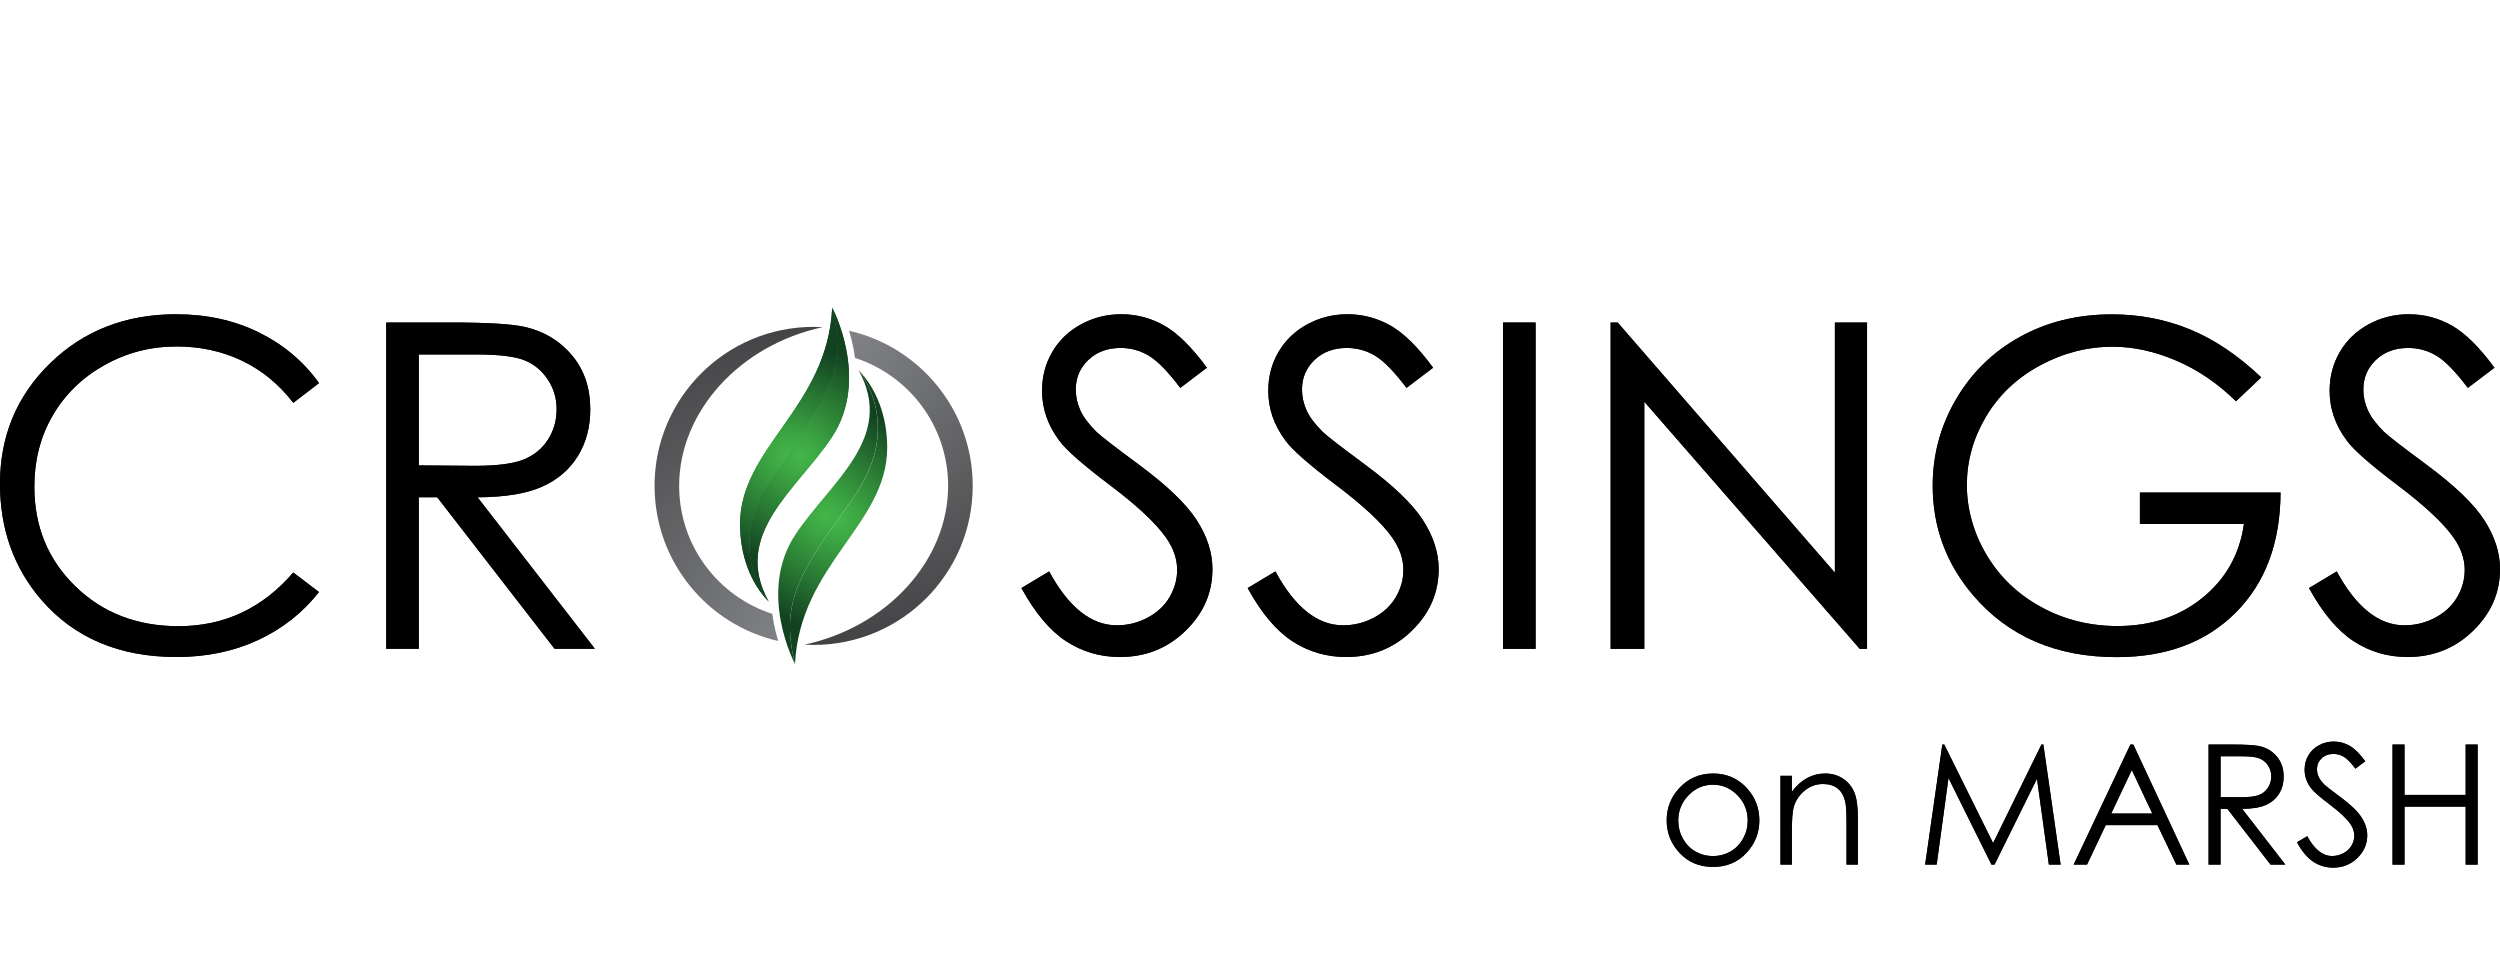
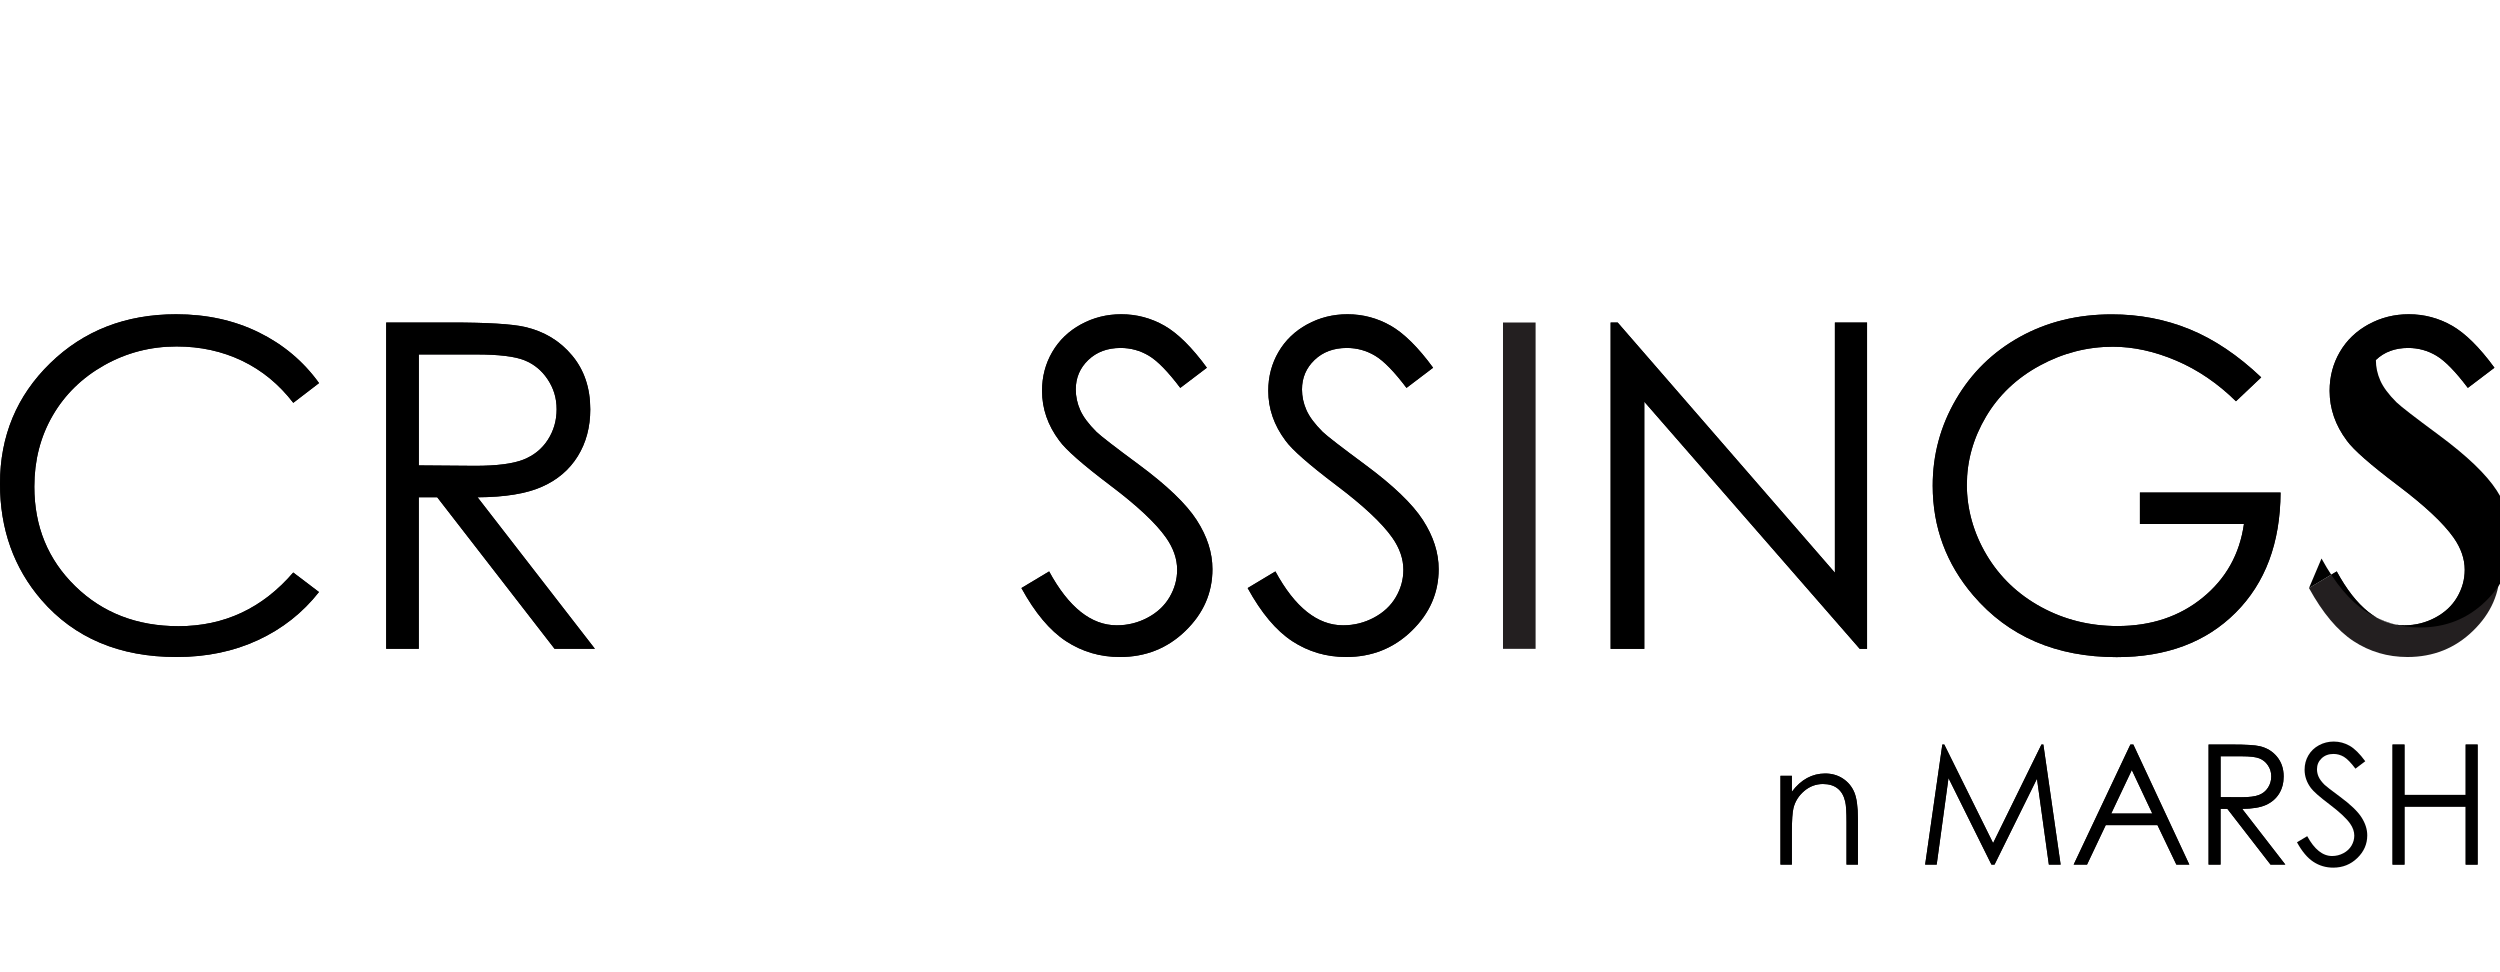
<svg xmlns="http://www.w3.org/2000/svg" xmlns:xlink="http://www.w3.org/1999/xlink" viewBox="0 0 687.81 267.36">
  <defs>
    <style>
      .cls-1 {
        fill: none;
      }

      .cls-2 {
        fill: url(#radial-gradient-7);
      }

      .cls-3 {
        fill: url(#radial-gradient-6);
      }

      .cls-4 {
        fill: url(#radial-gradient-5);
      }

      .cls-5 {
        fill: url(#radial-gradient-4);
      }

      .cls-6 {
        fill: url(#radial-gradient-8);
      }

      .cls-7 {
        fill: url(#radial-gradient-3);
      }

      .cls-8 {
        fill: url(#radial-gradient-2);
      }

      .cls-9 {
        fill: #231f20;
      }

      .cls-10 {
        fill: url(#radial-gradient);
      }

      .cls-11 {
        clip-path: url(#clippath-1);
      }

      .cls-12 {
        clip-path: url(#clippath-3);
      }

      .cls-13 {
        clip-path: url(#clippath-4);
      }

      .cls-14 {
        clip-path: url(#clippath-2);
      }

      .cls-15 {
        clip-path: url(#clippath-7);
      }

      .cls-16 {
        clip-path: url(#clippath-6);
      }

      .cls-17 {
        clip-path: url(#clippath-8);
      }

      .cls-18 {
        clip-path: url(#clippath-5);
      }

      .cls-19 {
        clip-path: url(#clippath);
      }
    </style>
    <clipPath id="clippath">
-       <rect class="cls-1" x="90.17" y="0" width="267.36" height="267.36" />
-     </clipPath>
+       </clipPath>
    <clipPath id="clippath-1">
      <path class="cls-1" d="M203.61,144.26c.01,8.58,2.93,16.16,7.87,21.26,0,0-12.8-14.93,1.35-34.92,14.15-19.99,20.59-28.07,16.13-45.94-1.3,27.42-25.39,38.4-25.36,59.6" />
    </clipPath>
    <radialGradient id="radial-gradient" cx="-16.94" cy="-109.08" fx="-16.94" fy="-109.08" r=".27" gradientTransform="translate(2150.51 -12314.37) scale(114.04 -114.04)" gradientUnits="userSpaceOnUse">
      <stop offset="0" stop-color="#43b649" />
      <stop offset=".2" stop-color="#3ba442" />
      <stop offset=".6" stop-color="#277532" />
      <stop offset="1" stop-color="#124220" />
    </radialGradient>
    <clipPath id="clippath-2">
      <path class="cls-1" d="M212.84,130.59c-14.15,19.99-1.35,34.92-1.35,34.92-10.33-18.57,7.8-30.76,17.4-45.26,10.54-15.92.08-35.59.08-35.59,4.46,17.87-1.99,25.94-16.13,45.94" />
    </clipPath>
    <radialGradient id="radial-gradient-2" r=".27" xlink:href="#radial-gradient" />
    <clipPath id="clippath-3">
      <path class="cls-1" d="M203.61,144.26c.01,8.58,2.93,16.16,7.87,21.26,0,0-12.8-14.93,1.35-34.92,14.15-19.99,20.59-28.07,16.13-45.94-1.3,27.42-25.39,38.4-25.36,59.6" />
    </clipPath>
    <radialGradient id="radial-gradient-3" cx="-16.93" cy="-95.67" fx="-16.93" fy="-95.67" r=".27" gradientTransform="translate(2123.6 10900.5) scale(112.63)" xlink:href="#radial-gradient" />
    <clipPath id="clippath-4">
      <path class="cls-1" d="M212.84,130.59c-14.15,19.99-1.35,34.92-1.35,34.92-10.33-18.57,7.8-30.76,17.4-45.26,10.54-15.92.08-35.59.08-35.59,4.46,17.87-1.99,25.94-16.13,45.94" />
    </clipPath>
    <radialGradient id="radial-gradient-4" cx="-16.99" cy="-95.69" fx="-16.99" fy="-95.69" r=".27" gradientTransform="translate(2138.54 10928.95) scale(112.9)" xlink:href="#radial-gradient" />
    <clipPath id="clippath-5">
      <path class="cls-1" d="M234.86,136.77c-14.15,19.99-20.59,28.07-16.13,45.94,1.3-27.42,25.39-38.4,25.36-59.6-.01-8.58-2.93-16.16-7.87-21.26,0,0,12.8,14.93-1.35,34.92" />
    </clipPath>
    <radialGradient id="radial-gradient-5" cx="-17.26" cy="-108.75" fx="-17.26" fy="-108.75" r=".27" gradientTransform="translate(2174.91 -12105.34) scale(112.63 -112.63)" xlink:href="#radial-gradient" />
    <clipPath id="clippath-6">
      <path class="cls-1" d="M180.09,133.68c0,20.81,14.53,38.23,34.01,42.67-.46-1.53-.9-3.24-1.25-5.1-.15-.79-.27-1.58-.38-2.36-14.86-4.8-25.62-18.75-25.62-35.21,0-20.43,16.68-38.77,39.52-43.68-.84-.05-1.68-.07-2.53-.07-24.17,0-43.76,19.59-43.76,43.76" />
    </clipPath>
    <radialGradient id="radial-gradient-6" cx="-15.49" cy="-104.29" fx="-15.49" fy="-104.29" r=".27" gradientTransform="translate(5323.33 -34212.66) scale(329.73 -329.73)" gradientUnits="userSpaceOnUse">
      <stop offset="0" stop-color="#808285" />
      <stop offset="1" stop-color="#414042" />
    </radialGradient>
    <clipPath id="clippath-7">
      <path class="cls-1" d="M218.81,147.11c-10.54,15.92-.08,35.59-.08,35.59-4.46-17.87,1.99-25.94,16.13-45.94,14.15-19.99,1.35-34.92,1.35-34.92,10.33,18.57-7.8,30.76-17.4,45.26" />
    </clipPath>
    <radialGradient id="radial-gradient-7" cx="-12.36" cy="-108.73" fx="-12.36" fy="-108.73" r=".27" gradientTransform="translate(-1168.09 -12133.79) rotate(-180) scale(112.9)" xlink:href="#radial-gradient" />
    <clipPath id="clippath-8">
      <path class="cls-1" d="M234.85,96.11c.15.79.27,1.58.38,2.36,14.86,4.8,25.62,18.75,25.62,35.21,0,20.43-16.68,38.77-39.52,43.68.84.05,1.68.07,2.53.07,24.17,0,43.76-19.59,43.76-43.76,0-20.81-14.53-38.23-34.01-42.67.46,1.53.9,3.24,1.25,5.1" />
    </clipPath>
    <radialGradient id="radial-gradient-8" cx="-15.66" cy="-105.05" fx="-15.66" fy="-105.05" r=".27" gradientTransform="translate(5313.83 -33979.49) scale(324.34 -324.34)" xlink:href="#radial-gradient-6" />
  </defs>
  <g id="Layer_1" data-name="Layer 1">
    <g>
      <path class="cls-9" d="M87.77,105.4l-7.08,5.43c-3.91-5.09-8.6-8.94-14.07-11.57-5.47-2.62-11.48-3.94-18.04-3.94-7.16,0-13.79,1.72-19.9,5.16s-10.83,8.06-14.19,13.85c-3.36,5.8-5.04,12.32-5.04,19.56,0,10.95,3.75,20.08,11.26,27.4,7.51,7.32,16.98,10.99,28.41,10.99,12.57,0,23.09-4.92,31.56-14.77l7.08,5.37c-4.48,5.7-10.06,10.1-16.75,13.21-6.69,3.11-14.17,4.67-22.43,4.67-15.71,0-28.1-5.23-37.17-15.69-7.61-8.83-11.41-19.49-11.41-31.98,0-13.14,4.61-24.2,13.82-33.17,9.22-8.97,20.76-13.46,34.64-13.46,8.38,0,15.95,1.66,22.71,4.97,6.75,3.32,12.29,7.96,16.6,13.95Z" />
      <path class="cls-9" d="M106.26,88.73h17.88c9.97,0,16.72.41,20.26,1.22,5.33,1.22,9.66,3.84,13,7.85,3.34,4.01,5,8.95,5,14.82,0,4.89-1.15,9.19-3.45,12.9-2.3,3.71-5.58,6.51-9.86,8.4-4.27,1.9-10.17,2.86-17.7,2.9l32.29,41.69h-11.1l-32.29-41.69h-5.07v41.69h-8.97v-89.78ZM115.23,97.52v30.52l15.47.12c5.99,0,10.42-.57,13.3-1.71,2.87-1.14,5.12-2.96,6.73-5.46s2.41-5.3,2.41-8.39-.82-5.75-2.45-8.21c-1.63-2.46-3.77-4.22-6.42-5.28-2.65-1.06-7.05-1.59-13.2-1.59h-15.83Z" />
      <path class="cls-9" d="M281.01,161.79l7.63-4.58c5.37,9.89,11.58,14.83,18.62,14.83,3.01,0,5.84-.7,8.48-2.11,2.64-1.4,4.66-3.29,6.04-5.65,1.38-2.36,2.08-4.86,2.08-7.51,0-3.01-1.02-5.96-3.05-8.85-2.81-3.99-7.93-8.79-15.38-14.4-7.49-5.66-12.15-9.74-13.98-12.27-3.17-4.23-4.76-8.81-4.76-13.73,0-3.91.94-7.47,2.81-10.68,1.87-3.21,4.51-5.75,7.9-7.6,3.4-1.85,7.09-2.78,11.08-2.78,4.23,0,8.19,1.05,11.87,3.14,3.68,2.1,7.58,5.95,11.69,11.57l-7.32,5.55c-3.38-4.48-6.26-7.43-8.64-8.85-2.38-1.42-4.97-2.14-7.78-2.14-3.62,0-6.58,1.1-8.88,3.3s-3.45,4.9-3.45,8.12c0,1.95.41,3.85,1.22,5.68.81,1.83,2.3,3.83,4.46,5.98,1.18,1.14,5.04,4.13,11.6,8.97,7.77,5.74,13.1,10.84,15.99,15.32,2.89,4.48,4.33,8.97,4.33,13.49,0,6.51-2.47,12.17-7.42,16.97-4.94,4.8-10.96,7.2-18.04,7.2-5.45,0-10.4-1.46-14.83-4.36-4.44-2.91-8.52-7.78-12.27-14.62Z" />
      <path class="cls-9" d="M343.26,161.79l7.63-4.58c5.37,9.89,11.58,14.83,18.62,14.83,3.01,0,5.84-.7,8.48-2.11,2.64-1.4,4.66-3.29,6.04-5.65,1.38-2.36,2.07-4.86,2.07-7.51,0-3.01-1.02-5.96-3.05-8.85-2.81-3.99-7.94-8.79-15.38-14.4-7.49-5.66-12.15-9.74-13.98-12.27-3.17-4.23-4.76-8.81-4.76-13.73,0-3.91.94-7.47,2.81-10.68,1.87-3.21,4.51-5.75,7.9-7.6,3.4-1.85,7.09-2.78,11.08-2.78,4.23,0,8.19,1.05,11.87,3.14,3.68,2.1,7.58,5.95,11.69,11.57l-7.32,5.55c-3.38-4.48-6.26-7.43-8.64-8.85-2.38-1.42-4.97-2.14-7.78-2.14-3.62,0-6.58,1.1-8.88,3.3s-3.45,4.9-3.45,8.12c0,1.95.41,3.85,1.22,5.68.81,1.83,2.3,3.83,4.46,5.98,1.18,1.14,5.05,4.13,11.6,8.97,7.77,5.74,13.1,10.84,15.99,15.32,2.89,4.48,4.33,8.97,4.33,13.49,0,6.51-2.47,12.17-7.42,16.97-4.94,4.8-10.96,7.2-18.04,7.2-5.45,0-10.4-1.46-14.83-4.36-4.44-2.91-8.52-7.78-12.27-14.62Z" />
      <path class="cls-9" d="M413.51,88.73h8.97v89.78h-8.97v-89.78Z" />
      <path class="cls-9" d="M443.12,178.52v-89.78h1.95l59.75,68.82v-68.82h8.85v89.78h-2.01l-59.27-67.99v67.99h-9.28Z" />
      <path class="cls-9" d="M622.13,103.81l-6.96,6.59c-5-4.92-10.49-8.66-16.45-11.2-5.96-2.54-11.77-3.81-17.43-3.81-7.04,0-13.74,1.73-20.11,5.19-6.37,3.46-11.3,8.15-14.8,14.07-3.5,5.92-5.25,12.18-5.25,18.77s1.81,13.17,5.43,19.26c3.62,6.08,8.63,10.86,15.01,14.34,6.39,3.48,13.39,5.22,21,5.22,9.24,0,17.05-2.6,23.44-7.81,6.39-5.21,10.17-11.96,11.35-20.26h-28.62v-8.67h38.7c-.08,13.88-4.2,24.89-12.36,33.05-8.16,8.16-19.07,12.24-32.75,12.24-16.6,0-29.75-5.66-39.43-16.97-7.45-8.71-11.17-18.78-11.17-30.21,0-8.5,2.14-16.42,6.41-23.74s10.13-13.05,17.58-17.18,15.87-6.2,25.27-6.2c7.61,0,14.77,1.37,21.48,4.12,6.71,2.75,13.26,7.15,19.65,13.21Z" />
      <path class="cls-9" d="M635.26,161.79l7.63-4.58c5.37,9.89,11.58,14.83,18.62,14.83,3.01,0,5.84-.7,8.48-2.11,2.64-1.4,4.66-3.29,6.04-5.65,1.38-2.36,2.07-4.86,2.07-7.51,0-3.01-1.02-5.96-3.05-8.85-2.81-3.99-7.94-8.79-15.38-14.4-7.49-5.66-12.15-9.74-13.98-12.27-3.17-4.23-4.76-8.81-4.76-13.73,0-3.91.94-7.47,2.81-10.68,1.87-3.21,4.51-5.75,7.9-7.6,3.4-1.85,7.09-2.78,11.08-2.78,4.23,0,8.19,1.05,11.87,3.14,3.68,2.1,7.58,5.95,11.69,11.57l-7.32,5.55c-3.38-4.48-6.26-7.43-8.64-8.85-2.38-1.42-4.97-2.14-7.78-2.14-3.62,0-6.58,1.1-8.88,3.3s-3.45,4.9-3.45,8.12c0,1.95.41,3.85,1.22,5.68.81,1.83,2.3,3.83,4.46,5.98,1.18,1.14,5.05,4.13,11.6,8.97,7.77,5.74,13.1,10.84,15.99,15.32,2.89,4.48,4.33,8.97,4.33,13.49,0,6.51-2.47,12.17-7.42,16.97-4.94,4.8-10.96,7.2-18.04,7.2-5.45,0-10.4-1.46-14.83-4.36-4.44-2.91-8.52-7.78-12.27-14.62Z" />
    </g>
    <g>
-       <path class="cls-9" d="M471.3,212.81c3.76,0,6.88,1.36,9.36,4.09,2.25,2.49,3.38,5.43,3.38,8.83s-1.19,6.4-3.57,8.95c-2.38,2.55-5.43,3.83-9.17,3.83s-6.81-1.28-9.19-3.83c-2.38-2.55-3.57-5.54-3.57-8.95s1.12-6.32,3.38-8.8c2.48-2.74,5.6-4.11,9.38-4.11ZM471.29,215.89c-2.62,0-4.86.97-6.74,2.9s-2.82,4.27-2.82,7.01c0,1.77.43,3.41,1.28,4.94.86,1.53,2.01,2.71,3.47,3.54,1.46.83,3.06,1.25,4.8,1.25s3.34-.42,4.8-1.25c1.46-.83,2.61-2.01,3.47-3.54s1.29-3.17,1.29-4.94c0-2.74-.94-5.08-2.83-7.01s-4.13-2.9-6.73-2.9Z" />
      <path class="cls-9" d="M489.85,213.44h3.14v4.38c1.26-1.68,2.65-2.93,4.18-3.76,1.53-.83,3.19-1.25,4.99-1.25s3.45.46,4.86,1.39c1.42.93,2.46,2.18,3.13,3.75s1.01,4.02,1.01,7.34v12.58h-3.14v-11.66c0-2.82-.12-4.69-.35-5.64-.37-1.62-1.06-2.83-2.1-3.65-1.03-.82-2.38-1.22-4.04-1.22-1.9,0-3.61.63-5.11,1.89s-2.5,2.82-2.98,4.67c-.3,1.21-.45,3.43-.45,6.65v8.96h-3.14v-24.44Z" />
      <path class="cls-9" d="M529.65,237.88l4.73-33.04h.54l13.43,27.11,13.3-27.11h.53l4.75,33.04h-3.24l-3.27-23.63-11.68,23.63h-.84l-11.82-23.81-3.25,23.81h-3.19Z" />
      <path class="cls-9" d="M586.93,204.84l15.41,33.04h-3.57l-5.2-10.87h-14.23l-5.15,10.87h-3.68l15.61-33.04h.81ZM586.51,211.86l-5.66,11.96h11.3l-5.63-11.96Z" />
      <path class="cls-9" d="M607.63,204.84h6.58c3.67,0,6.15.15,7.46.45,1.96.45,3.56,1.41,4.78,2.89s1.84,3.29,1.84,5.45c0,1.8-.42,3.38-1.27,4.75-.85,1.36-2.06,2.39-3.63,3.09s-3.74,1.05-6.51,1.07l11.88,15.34h-4.08l-11.88-15.34h-1.87v15.34h-3.3v-33.04ZM610.94,208.07v11.23l5.69.04c2.21,0,3.84-.21,4.89-.63,1.06-.42,1.88-1.09,2.47-2.01s.89-1.95.89-3.09-.3-2.12-.9-3.02c-.6-.91-1.39-1.55-2.36-1.94-.97-.39-2.59-.58-4.86-.58h-5.83Z" />
-       <path class="cls-9" d="M631.96,231.73l2.81-1.68c1.98,3.64,4.26,5.46,6.85,5.46,1.11,0,2.15-.26,3.12-.78.97-.52,1.71-1.21,2.22-2.08.51-.87.76-1.79.76-2.76,0-1.11-.38-2.19-1.12-3.26-1.03-1.47-2.92-3.23-5.66-5.3-2.76-2.08-4.47-3.59-5.14-4.51-1.17-1.56-1.75-3.24-1.75-5.05,0-1.44.34-2.75,1.03-3.93s1.66-2.12,2.91-2.8c1.25-.68,2.61-1.02,4.08-1.02,1.56,0,3.01.39,4.37,1.16,1.35.77,2.79,2.19,4.3,4.26l-2.7,2.04c-1.24-1.65-2.3-2.73-3.18-3.26-.88-.52-1.83-.79-2.86-.79-1.33,0-2.42.4-3.27,1.21s-1.27,1.8-1.27,2.99c0,.72.15,1.42.45,2.09s.85,1.41,1.64,2.2c.43.42,1.86,1.52,4.27,3.3,2.86,2.11,4.82,3.99,5.88,5.64,1.06,1.65,1.59,3.3,1.59,4.96,0,2.4-.91,4.48-2.73,6.24-1.82,1.77-4.03,2.65-6.64,2.65-2.01,0-3.83-.54-5.46-1.61-1.63-1.07-3.14-2.86-4.51-5.38Z" />
      <path class="cls-9" d="M658.24,204.84h3.3v13.86h16.82v-13.86h3.3v33.04h-3.3v-15.95h-16.82v15.95h-3.3v-33.04Z" />
    </g>
    <g class="cls-19">
      <g class="cls-11">
        <rect class="cls-10" x="198.69" y="84.66" width="34.74" height="80.86" />
      </g>
      <g class="cls-14">
        <rect class="cls-8" x="198.69" y="84.66" width="40.74" height="80.86" />
      </g>
      <g class="cls-12">
        <rect class="cls-7" x="198.69" y="84.66" width="34.74" height="80.86" />
      </g>
      <g class="cls-13">
        <rect class="cls-5" x="198.69" y="84.66" width="40.74" height="80.86" />
      </g>
      <g class="cls-18">
        <rect class="cls-4" x="214.27" y="101.85" width="34.74" height="80.86" />
      </g>
      <g class="cls-16">
        <rect class="cls-3" x="180.09" y="89.92" width="46.29" height="86.42" />
      </g>
      <g class="cls-15">
        <rect class="cls-2" x="208.27" y="101.85" width="40.74" height="80.86" />
      </g>
      <g class="cls-17">
        <rect class="cls-6" x="221.32" y="91.01" width="46.29" height="86.42" />
      </g>
    </g>
  </g>
  <g id="Layer_2" data-name="Layer 2">
    <g>
      <path d="M87.77,105.4l-7.08,5.43c-3.91-5.09-8.6-8.94-14.07-11.57-5.47-2.62-11.48-3.94-18.04-3.94-7.16,0-13.79,1.72-19.9,5.16s-10.83,8.06-14.19,13.85c-3.36,5.8-5.04,12.32-5.04,19.56,0,10.95,3.75,20.08,11.26,27.4,7.51,7.32,16.98,10.99,28.41,10.99,12.57,0,23.09-4.92,31.56-14.77l7.08,5.37c-4.48,5.7-10.06,10.1-16.75,13.21-6.69,3.11-14.17,4.67-22.43,4.67-15.71,0-28.1-5.23-37.17-15.69-7.61-8.83-11.41-19.49-11.41-31.98,0-13.14,4.61-24.2,13.82-33.17,9.22-8.97,20.76-13.46,34.64-13.46,8.38,0,15.95,1.66,22.71,4.97,6.75,3.32,12.29,7.96,16.6,13.95Z" />
      <path d="M106.26,88.73h17.88c9.97,0,16.72.41,20.26,1.22,5.33,1.22,9.66,3.84,13,7.85,3.34,4.01,5,8.95,5,14.82,0,4.89-1.15,9.19-3.45,12.9-2.3,3.71-5.58,6.51-9.86,8.4-4.27,1.9-10.17,2.86-17.7,2.9l32.29,41.69h-11.1l-32.29-41.69h-5.07v41.69h-8.97v-89.78ZM115.23,97.52v30.52l15.47.12c5.99,0,10.42-.57,13.3-1.71,2.87-1.14,5.12-2.96,6.73-5.46s2.41-5.3,2.41-8.39-.82-5.75-2.45-8.21c-1.63-2.46-3.77-4.22-6.42-5.28-2.65-1.06-7.05-1.59-13.2-1.59h-15.83Z" />
      <path d="M281.01,161.79l7.63-4.58c5.37,9.89,11.58,14.83,18.62,14.83,3.01,0,5.84-.7,8.48-2.11,2.64-1.4,4.66-3.29,6.04-5.65,1.38-2.36,2.08-4.86,2.08-7.51,0-3.01-1.02-5.96-3.05-8.85-2.81-3.99-7.93-8.79-15.38-14.4-7.49-5.66-12.15-9.74-13.98-12.27-3.17-4.23-4.76-8.81-4.76-13.73,0-3.91.94-7.47,2.81-10.68,1.87-3.21,4.51-5.75,7.9-7.6,3.4-1.85,7.09-2.78,11.08-2.78,4.23,0,8.19,1.05,11.87,3.14,3.68,2.1,7.58,5.95,11.69,11.57l-7.32,5.55c-3.38-4.48-6.26-7.43-8.64-8.85-2.38-1.42-4.97-2.14-7.78-2.14-3.62,0-6.58,1.1-8.88,3.3s-3.45,4.9-3.45,8.12c0,1.95.41,3.85,1.22,5.68.81,1.83,2.3,3.83,4.46,5.98,1.18,1.14,5.04,4.13,11.6,8.97,7.77,5.74,13.1,10.84,15.99,15.32,2.89,4.48,4.33,8.97,4.33,13.49,0,6.51-2.47,12.17-7.42,16.97-4.94,4.8-10.96,7.2-18.04,7.2-5.45,0-10.4-1.46-14.83-4.36-4.44-2.91-8.52-7.78-12.27-14.62Z" />
      <path d="M343.26,161.79l7.63-4.58c5.37,9.89,11.58,14.83,18.62,14.83,3.01,0,5.84-.7,8.48-2.11,2.64-1.4,4.66-3.29,6.04-5.65,1.38-2.36,2.07-4.86,2.07-7.51,0-3.01-1.02-5.96-3.05-8.85-2.81-3.99-7.94-8.79-15.38-14.4-7.49-5.66-12.15-9.74-13.98-12.27-3.17-4.23-4.76-8.81-4.76-13.73,0-3.91.94-7.47,2.81-10.68,1.87-3.21,4.51-5.75,7.9-7.6,3.4-1.85,7.09-2.78,11.08-2.78,4.23,0,8.19,1.05,11.87,3.14,3.68,2.1,7.58,5.95,11.69,11.57l-7.32,5.55c-3.38-4.48-6.26-7.43-8.64-8.85-2.38-1.42-4.97-2.14-7.78-2.14-3.62,0-6.58,1.1-8.88,3.3s-3.45,4.9-3.45,8.12c0,1.95.41,3.85,1.22,5.68.81,1.83,2.3,3.83,4.46,5.98,1.18,1.14,5.05,4.13,11.6,8.97,7.77,5.74,13.1,10.84,15.99,15.32,2.89,4.48,4.33,8.97,4.33,13.49,0,6.51-2.47,12.17-7.42,16.97-4.94,4.8-10.96,7.2-18.04,7.2-5.45,0-10.4-1.46-14.83-4.36-4.44-2.91-8.52-7.78-12.27-14.62Z" />
-       <path d="M413.51,88.73h8.97v89.78h-8.97v-89.78Z" />
      <path d="M443.12,178.52v-89.78h1.95l59.75,68.82v-68.82h8.85v89.78h-2.01l-59.27-67.99v67.99h-9.28Z" />
      <path d="M622.13,103.81l-6.96,6.59c-5-4.92-10.49-8.66-16.45-11.2-5.96-2.54-11.77-3.81-17.43-3.81-7.04,0-13.74,1.73-20.11,5.19-6.37,3.46-11.3,8.15-14.8,14.07-3.5,5.92-5.25,12.18-5.25,18.77s1.81,13.17,5.43,19.26c3.62,6.08,8.63,10.86,15.01,14.34,6.39,3.48,13.39,5.22,21,5.22,9.24,0,17.05-2.6,23.44-7.81,6.39-5.21,10.17-11.96,11.35-20.26h-28.62v-8.67h38.7c-.08,13.88-4.2,24.89-12.36,33.05-8.16,8.16-19.07,12.24-32.75,12.24-16.6,0-29.75-5.66-39.43-16.97-7.45-8.71-11.17-18.78-11.17-30.21,0-8.5,2.14-16.42,6.41-23.74s10.13-13.05,17.58-17.18,15.87-6.2,25.27-6.2c7.61,0,14.77,1.37,21.48,4.12,6.71,2.75,13.26,7.15,19.65,13.21Z" />
-       <path d="M635.26,161.79l7.63-4.58c5.37,9.89,11.58,14.83,18.62,14.83,3.01,0,5.84-.7,8.48-2.11,2.64-1.4,4.66-3.29,6.04-5.65,1.38-2.36,2.07-4.86,2.07-7.51,0-3.01-1.02-5.96-3.05-8.85-2.81-3.99-7.94-8.79-15.38-14.4-7.49-5.66-12.15-9.74-13.98-12.27-3.17-4.23-4.76-8.81-4.76-13.73,0-3.91.94-7.47,2.81-10.68,1.87-3.21,4.51-5.75,7.9-7.6,3.4-1.85,7.09-2.78,11.08-2.78,4.23,0,8.19,1.05,11.87,3.14,3.68,2.1,7.58,5.95,11.69,11.57l-7.32,5.55c-3.38-4.48-6.26-7.43-8.64-8.85-2.38-1.42-4.97-2.14-7.78-2.14-3.62,0-6.58,1.1-8.88,3.3s-3.45,4.9-3.45,8.12c0,1.95.41,3.85,1.22,5.68.81,1.83,2.3,3.83,4.46,5.98,1.18,1.14,5.05,4.13,11.6,8.97,7.77,5.74,13.1,10.84,15.99,15.32,2.89,4.48,4.33,8.97,4.33,13.49,0,6.51-2.47,12.17-7.42,16.97-4.94,4.8-10.96,7.2-18.04,7.2-5.45,0-10.4-1.46-14.83-4.36-4.44-2.91-8.52-7.78-12.27-14.62Z" />
+       <path d="M635.26,161.79l7.63-4.58c5.37,9.89,11.58,14.83,18.62,14.83,3.01,0,5.84-.7,8.48-2.11,2.64-1.4,4.66-3.29,6.04-5.65,1.38-2.36,2.07-4.86,2.07-7.51,0-3.01-1.02-5.96-3.05-8.85-2.81-3.99-7.94-8.79-15.38-14.4-7.49-5.66-12.15-9.74-13.98-12.27-3.17-4.23-4.76-8.81-4.76-13.73,0-3.91.94-7.47,2.81-10.68,1.87-3.21,4.51-5.75,7.9-7.6,3.4-1.85,7.09-2.78,11.08-2.78,4.23,0,8.19,1.05,11.87,3.14,3.68,2.1,7.58,5.95,11.69,11.57l-7.32,5.55c-3.38-4.48-6.26-7.43-8.64-8.85-2.38-1.42-4.97-2.14-7.78-2.14-3.62,0-6.58,1.1-8.88,3.3c0,1.95.41,3.85,1.22,5.68.81,1.83,2.3,3.83,4.46,5.98,1.18,1.14,5.05,4.13,11.6,8.97,7.77,5.74,13.1,10.84,15.99,15.32,2.89,4.48,4.33,8.97,4.33,13.49,0,6.51-2.47,12.17-7.42,16.97-4.94,4.8-10.96,7.2-18.04,7.2-5.45,0-10.4-1.46-14.83-4.36-4.44-2.91-8.52-7.78-12.27-14.62Z" />
    </g>
    <g>
-       <path d="M471.3,212.81c3.76,0,6.88,1.36,9.36,4.09,2.25,2.49,3.38,5.43,3.38,8.83s-1.19,6.4-3.57,8.95c-2.38,2.55-5.43,3.83-9.17,3.83s-6.81-1.28-9.19-3.83c-2.38-2.55-3.57-5.54-3.57-8.95s1.12-6.32,3.38-8.8c2.48-2.74,5.6-4.11,9.38-4.11ZM471.29,215.89c-2.62,0-4.86.97-6.74,2.9s-2.82,4.27-2.82,7.01c0,1.77.43,3.41,1.28,4.94.86,1.53,2.01,2.71,3.47,3.54,1.46.83,3.06,1.25,4.8,1.25s3.34-.42,4.8-1.25c1.46-.83,2.61-2.01,3.47-3.54s1.29-3.17,1.29-4.94c0-2.74-.94-5.08-2.83-7.01s-4.13-2.9-6.73-2.9Z" />
      <path d="M489.85,213.44h3.14v4.38c1.26-1.68,2.65-2.93,4.18-3.76,1.53-.83,3.19-1.25,4.99-1.25s3.45.46,4.86,1.39c1.42.93,2.46,2.18,3.13,3.75s1.01,4.02,1.01,7.34v12.58h-3.14v-11.66c0-2.82-.12-4.69-.35-5.64-.37-1.62-1.06-2.83-2.1-3.65-1.03-.82-2.38-1.22-4.04-1.22-1.9,0-3.61.63-5.11,1.89s-2.5,2.82-2.98,4.67c-.3,1.21-.45,3.43-.45,6.65v8.96h-3.14v-24.44Z" />
      <path d="M529.65,237.88l4.73-33.04h.54l13.43,27.11,13.3-27.11h.53l4.75,33.04h-3.24l-3.27-23.63-11.68,23.63h-.84l-11.82-23.81-3.25,23.81h-3.19Z" />
      <path d="M586.93,204.84l15.41,33.04h-3.57l-5.2-10.87h-14.23l-5.15,10.87h-3.68l15.61-33.04h.81ZM586.51,211.86l-5.66,11.96h11.3l-5.63-11.96Z" />
      <path d="M607.63,204.84h6.58c3.67,0,6.15.15,7.46.45,1.96.45,3.56,1.41,4.78,2.89s1.84,3.29,1.84,5.45c0,1.8-.42,3.38-1.27,4.75-.85,1.36-2.06,2.39-3.63,3.09s-3.74,1.05-6.51,1.07l11.88,15.34h-4.08l-11.88-15.34h-1.87v15.34h-3.3v-33.04ZM610.94,208.07v11.23l5.69.04c2.21,0,3.84-.21,4.89-.63,1.06-.42,1.88-1.09,2.47-2.01s.89-1.95.89-3.09-.3-2.12-.9-3.02c-.6-.91-1.39-1.55-2.36-1.94-.97-.39-2.59-.58-4.86-.58h-5.83Z" />
      <path d="M631.96,231.73l2.81-1.68c1.98,3.64,4.26,5.46,6.85,5.46,1.11,0,2.15-.26,3.12-.78.97-.52,1.71-1.21,2.22-2.08.51-.87.76-1.79.76-2.76,0-1.11-.38-2.19-1.12-3.26-1.03-1.47-2.92-3.23-5.66-5.3-2.76-2.08-4.47-3.59-5.14-4.51-1.17-1.56-1.75-3.24-1.75-5.05,0-1.44.34-2.75,1.03-3.93s1.66-2.12,2.91-2.8c1.25-.68,2.61-1.02,4.08-1.02,1.56,0,3.01.39,4.37,1.16,1.35.77,2.79,2.19,4.3,4.26l-2.7,2.04c-1.24-1.65-2.3-2.73-3.18-3.26-.88-.52-1.83-.79-2.86-.79-1.33,0-2.42.4-3.27,1.21s-1.27,1.8-1.27,2.99c0,.72.15,1.42.45,2.09s.85,1.41,1.64,2.2c.43.42,1.86,1.52,4.27,3.3,2.86,2.11,4.82,3.99,5.88,5.64,1.06,1.65,1.59,3.3,1.59,4.96,0,2.4-.91,4.48-2.73,6.24-1.82,1.77-4.03,2.65-6.64,2.65-2.01,0-3.83-.54-5.46-1.61-1.63-1.07-3.14-2.86-4.51-5.38Z" />
      <path d="M658.24,204.84h3.3v13.86h16.82v-13.86h3.3v33.04h-3.3v-15.95h-16.82v15.95h-3.3v-33.04Z" />
    </g>
  </g>
</svg>